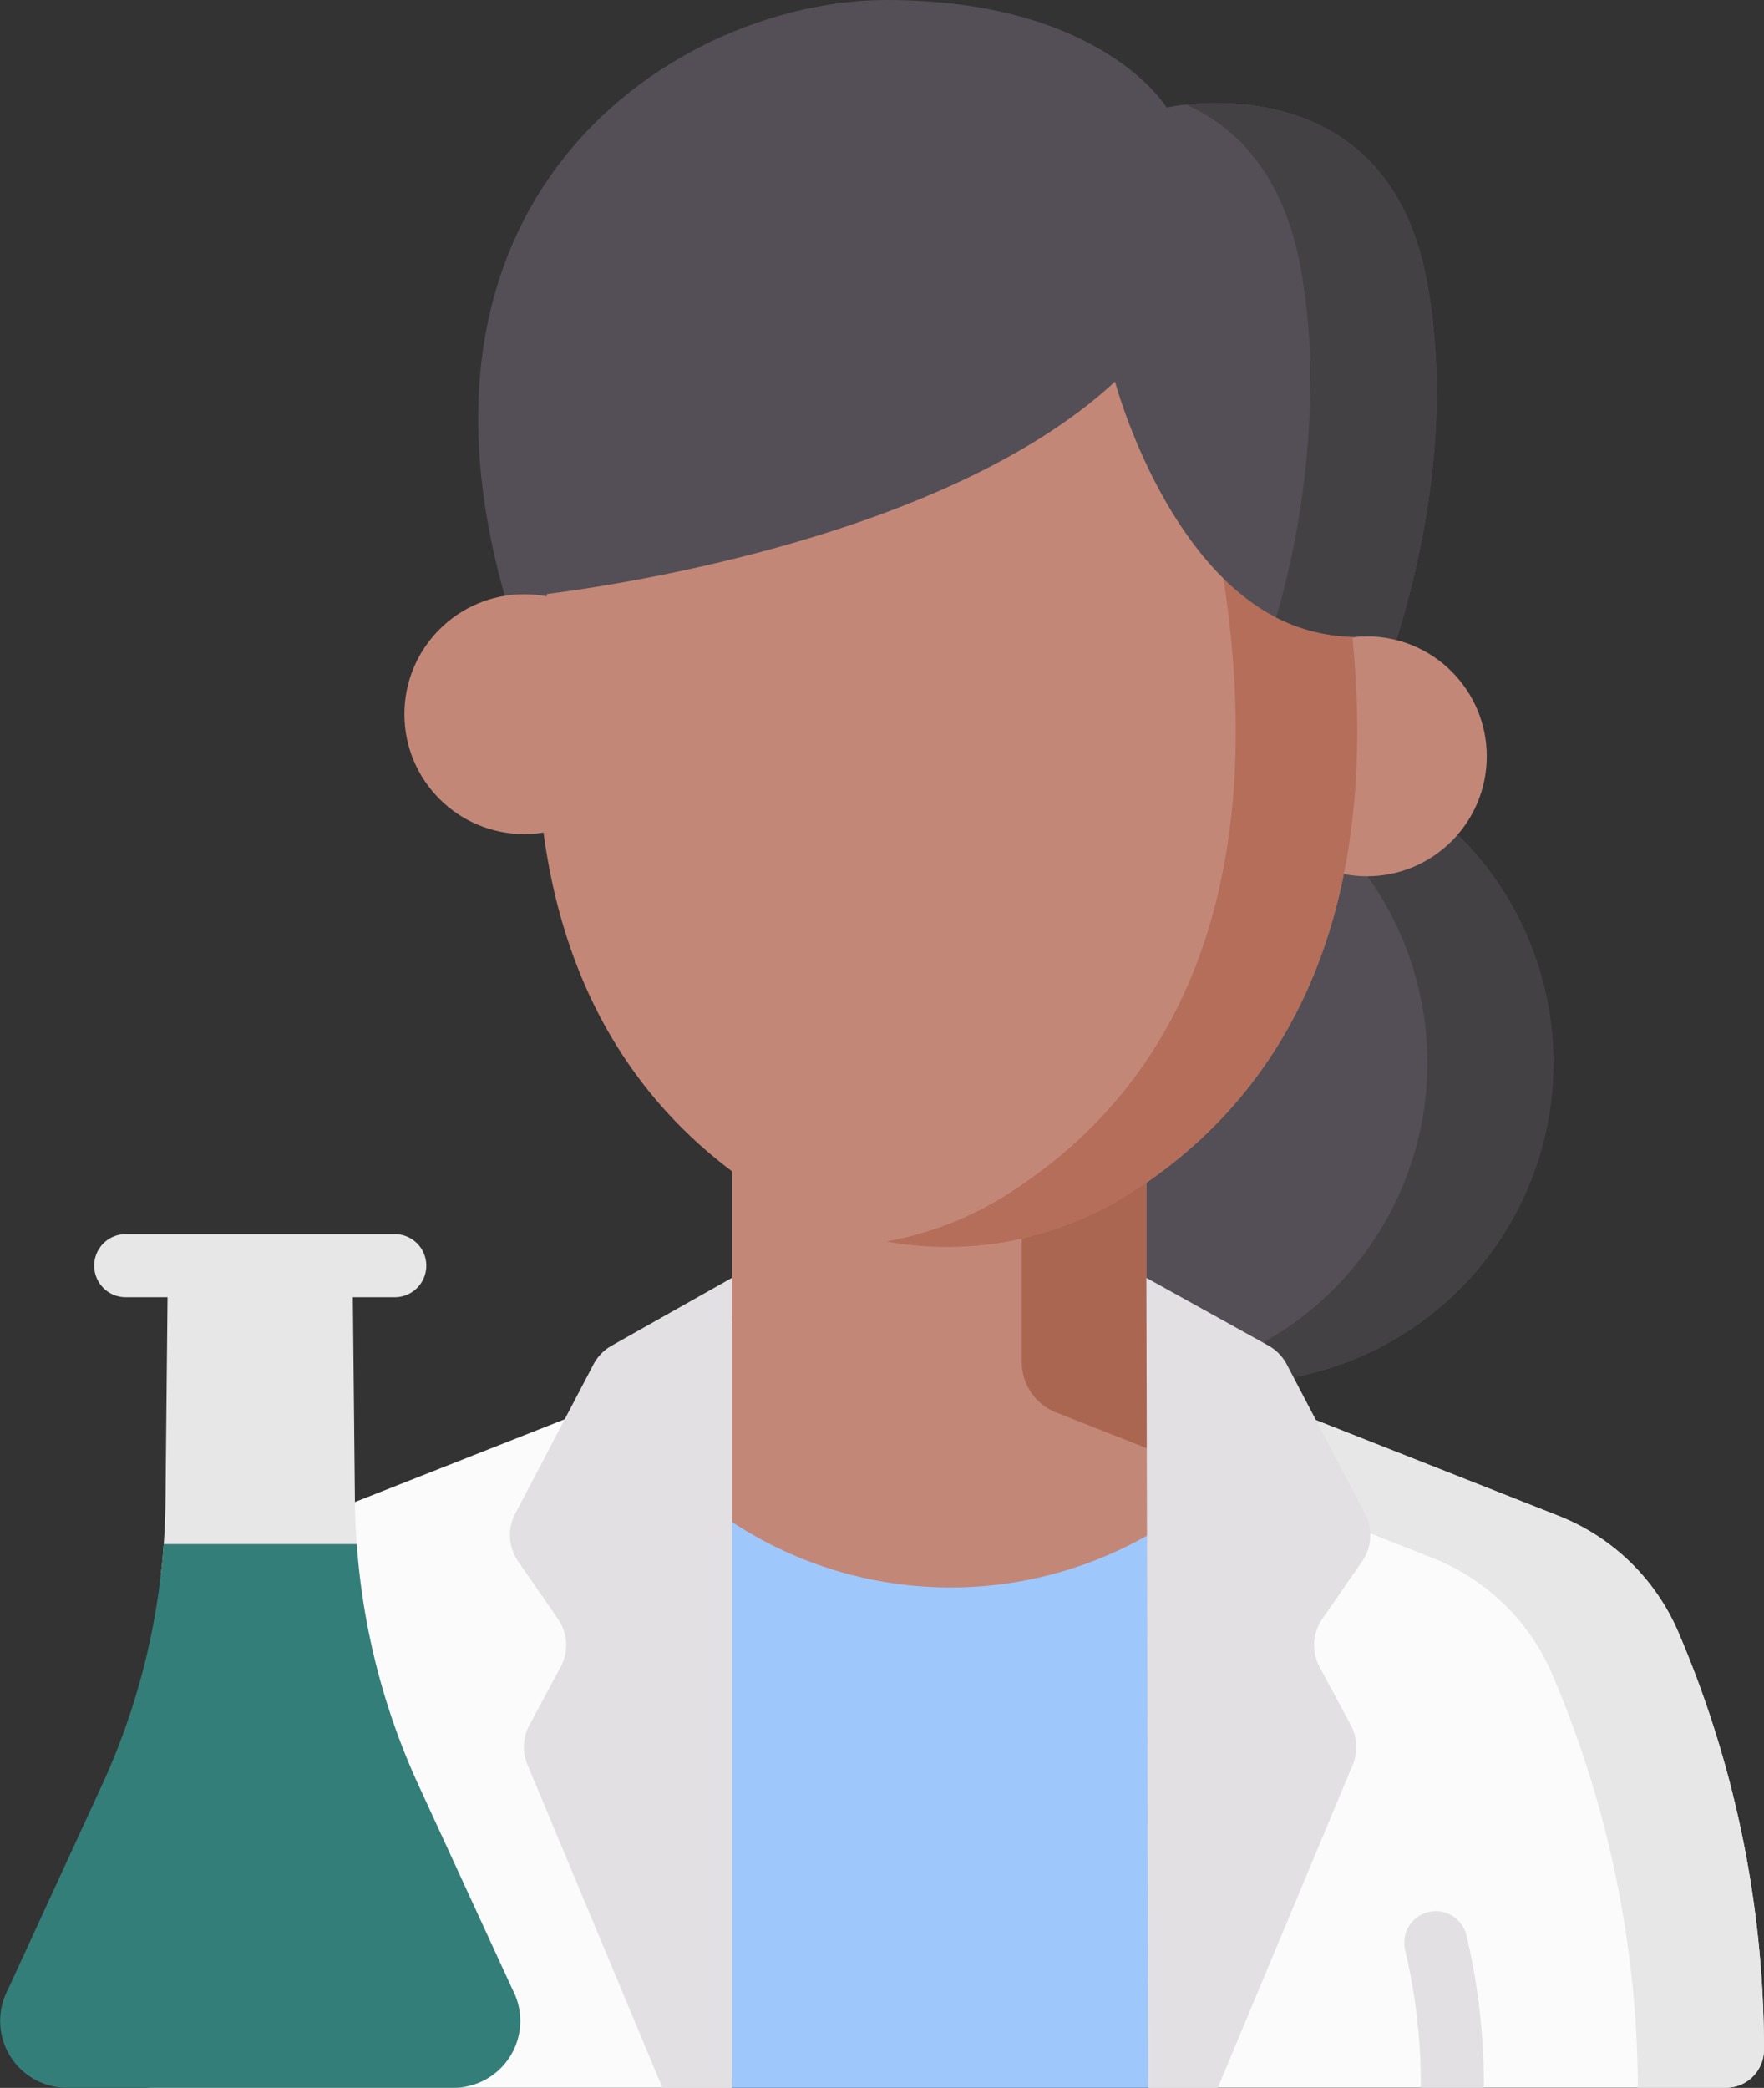
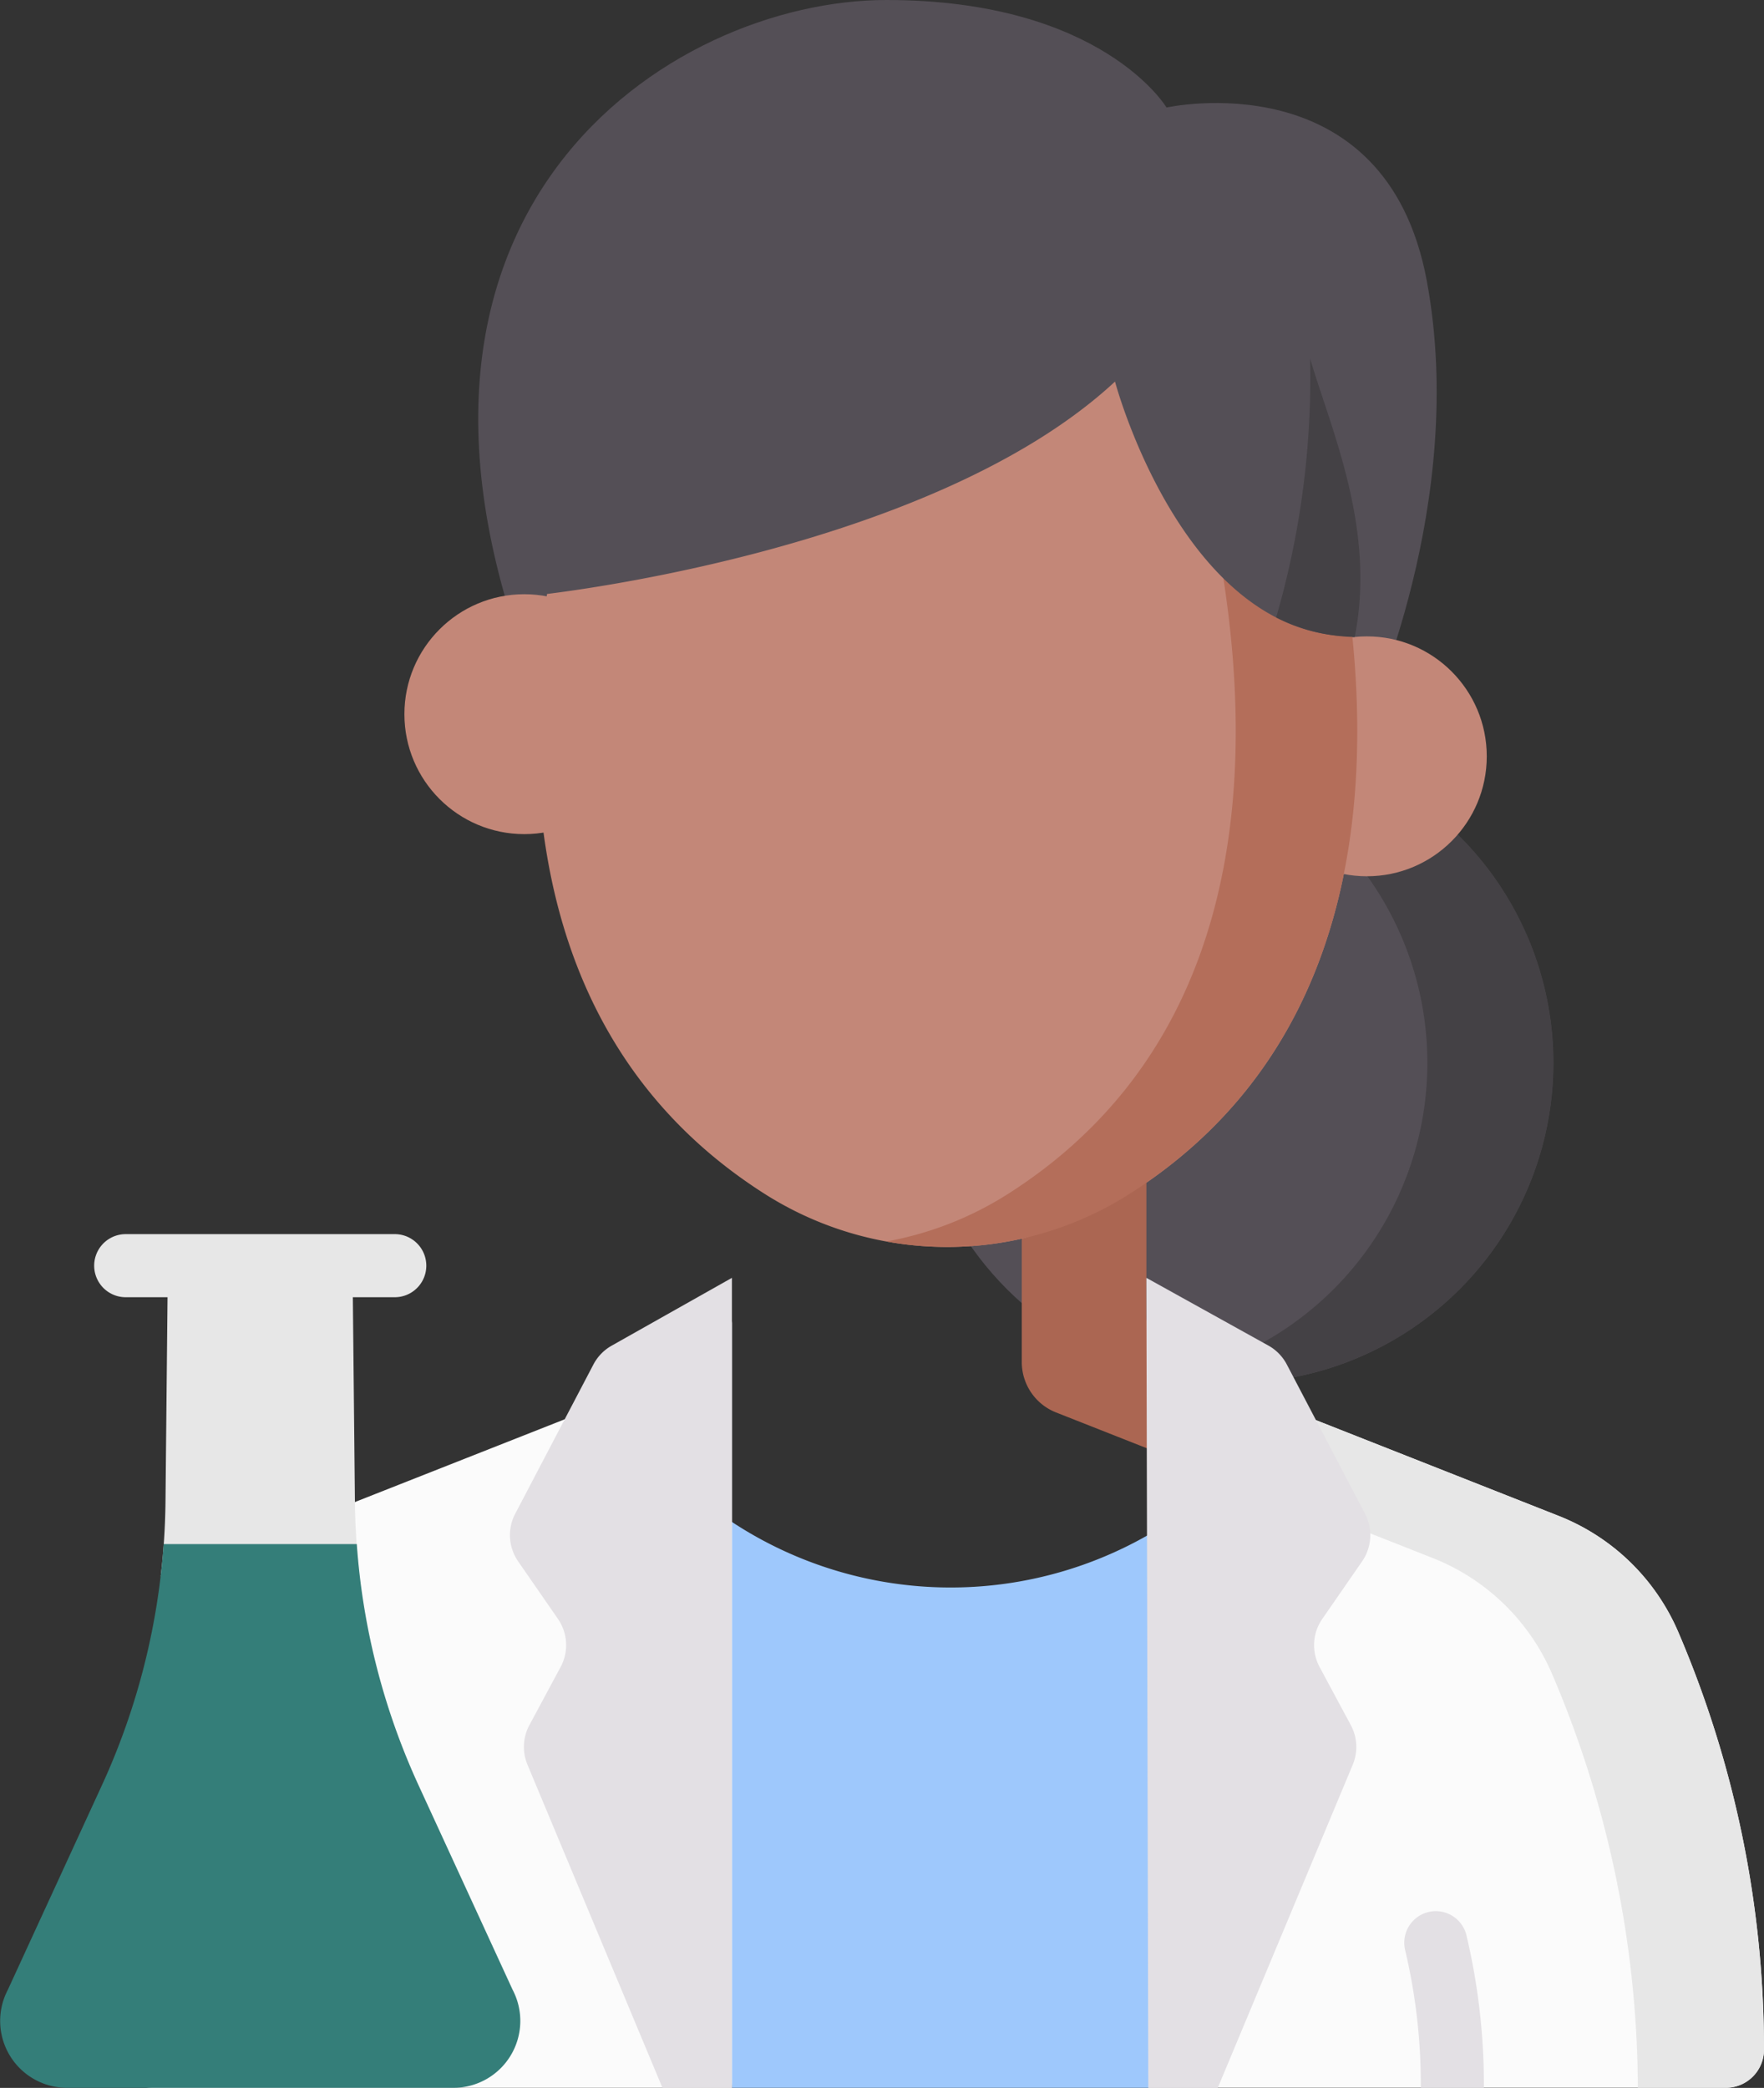
<svg xmlns="http://www.w3.org/2000/svg" id="_004-scientist" data-name="004-scientist" width="92.012" height="108.863" viewBox="0 0 92.012 108.863">
  <rect x="0" y="0" width="92.012" height="108.863" fill="#333333" stroke="none" />
  <circle id="Ellipse_52" data-name="Ellipse 52" cx="16.692" cy="16.692" r="16.692" transform="translate(40.721 55.418) rotate(-45)" fill="#544f56" />
  <path id="Path_13579" data-name="Path 13579" d="M320.1,176.589a16.757,16.757,0,0,0-3.289.326,16.693,16.693,0,0,1,0,32.731,16.692,16.692,0,1,0,3.289-33.057Z" transform="translate(-255.761 -137.865)" fill="#444145" />
-   <path id="Path_13580" data-name="Path 13580" d="M228.155,268.977a2.823,2.823,0,0,1-1.787-2.626v-13.1H204.76v11.092l-2.193,2.01c0,1.038.73,18.414.73,18.414h25.879V269.38Z" transform="translate(-166.572 -197.714)" fill="#c38778" />
  <path id="Path_13581" data-name="Path 13581" d="M230.586,357.45a20.75,20.75,0,0,1-25.034-.635l1.528,30.613h21.744Z" transform="translate(-168.902 -278.569)" fill="#9ec8fc" />
  <path id="Path_13582" data-name="Path 13582" d="M290.668,286.488l-.909-.359a2.823,2.823,0,0,1-1.787-2.626V275.22l-6.5,1.754v8.912a2.822,2.822,0,0,0,1.787,2.626l7.407,2.921Z" transform="translate(-228.175 -214.867)" fill="#ab6652" />
  <path id="Path_13583" data-name="Path 13583" d="M97.864,314.085a2.822,2.822,0,0,1-1.776,2.387l-19.721,7.776a11.291,11.291,0,0,0-6.235,6.053,55.256,55.256,0,0,0-4.473,21.777,1.989,1.989,0,0,0,1.989,1.989H97.864V314.085Z" transform="translate(-59.686 -245.209)" fill="#fbfbfb" />
  <path id="Path_13584" data-name="Path 13584" d="M339.291,332.41a11.291,11.291,0,0,0-6.235-6.053l-19.721-7.776a2.823,2.823,0,0,1-1.662-1.8v39.391h30.1a1.989,1.989,0,0,0,1.989-1.989A55.248,55.248,0,0,0,339.291,332.41Z" transform="translate(-251.752 -247.317)" fill="#fbfbfb" />
  <path id="Path_13585" data-name="Path 13585" d="M361.853,345.365a11.29,11.29,0,0,0-6.235-6.053l-15.045-5.933v4.787l8.467,3.339a11.29,11.29,0,0,1,6.235,6.054,55.254,55.254,0,0,1,4.47,21.573h4.592a1.989,1.989,0,0,0,1.989-1.989A55.248,55.248,0,0,0,361.853,345.365Z" transform="translate(-274.314 -260.272)" fill="#e7e7e7" />
  <path id="Path_13586" data-name="Path 13586" d="M162.219,321.614a2.4,2.4,0,0,1,.141,2.5l-1.632,3.037a2.4,2.4,0,0,0-.1,2.061l7.042,16.851h3.623V303.829l-6.274,3.537a2.408,2.408,0,0,0-.95.979l-4.081,7.786a2.4,2.4,0,0,0,.153,2.48Z" transform="translate(-133.115 -237.202)" fill="#e3e0e4" />
  <path id="Path_13587" data-name="Path 13587" d="M322.357,318.611a2.4,2.4,0,0,0,.153-2.48l-4.081-7.786a2.408,2.408,0,0,0-.95-.979l-6.375-3.537.1,42.236h3.623l7.042-16.851a2.4,2.4,0,0,0-.1-2.061l-1.632-3.037a2.4,2.4,0,0,1,.141-2.5Z" transform="translate(-251.308 -237.202)" fill="#e3e0e4" />
  <path id="Path_13588" data-name="Path 13588" d="M201.649,14.647C199.5,3.074,188.073,5.606,188.073,5.606S184.729,0,173.459,0,145.1,11,155.284,36.057l43.238,1.421s5.274-11.257,3.127-22.83Z" transform="translate(-127.225)" fill="#544f56" />
-   <path id="Path_13589" data-name="Path 13589" d="M333.108,33.77c-1.755-9.457-9.705-9.5-12.555-9.193,2.6,1.168,5.086,3.608,5.976,8.541,1.977,10.961-2.337,21.645-3.033,23.27l6.486.213S335.255,45.343,333.108,33.77Z" transform="translate(-258.684 -19.123)" fill="#444145" />
  <g id="Group_8814" data-name="Group 8814" transform="translate(21.094 8.43)">
    <circle id="Ellipse_53" data-name="Ellipse 53" cx="6.254" cy="6.254" r="6.254" transform="translate(43.949 24.751)" fill="#c38778" />
    <circle id="Ellipse_54" data-name="Ellipse 54" cx="6.254" cy="6.254" r="6.254" transform="translate(0 22.553)" fill="#c38778" />
    <path id="Path_13590" data-name="Path 13590" d="M201.553,41.578c-2.792-1.6-7.008-2.448-10.21-2.882a28.244,28.244,0,0,0-7.587,0c-3.2.434-7.418,1.278-10.21,2.882a5.345,5.345,0,0,0-2.285,2.614c-2.687,6.57-13.06,35.5,6.812,48.093a17.746,17.746,0,0,0,13.372,2.31c1.95-.437,1.647-2.3,3.388-3.407.324-.205,2.834.681,3.142.467,18.586-12.9,8.506-41,5.863-47.463A5.344,5.344,0,0,0,201.553,41.578Z" transform="translate(-159.24 -38.44)" fill="#c38778" />
  </g>
  <path id="Path_13591" data-name="Path 13591" d="M268.713,44.2a5.343,5.343,0,0,0-2.285-2.614c-2.792-1.6-7.008-2.448-10.21-2.882a28.24,28.24,0,0,0-6.963-.074c.208.023.416.046.624.074,3.2.434,7.418,1.278,10.21,2.882a5.345,5.345,0,0,1,2.285,2.614c2.687,6.57,13.06,35.5-6.812,48.093a17.639,17.639,0,0,1-6.307,2.456A17.738,17.738,0,0,0,261.9,92.293C281.773,79.7,271.4,50.77,268.713,44.2Z" transform="translate(-203.021 -30.018)" fill="#b46e5a" />
  <path id="Path_13592" data-name="Path 13592" d="M208.813,62.433a52.277,52.277,0,0,0-3.594-18.767,5.581,5.581,0,0,0-2.355-2.756c-2.9-1.707-7.289-2.638-10.629-3.128a29.5,29.5,0,0,0-7.923-.088c-3.349.416-7.761,1.249-10.7,2.891a5.579,5.579,0,0,0-2.416,2.7c-1.127,2.671-4.709,9.278-4.795,16.992,0,0,20.4-2.132,30.1-11.129,0,0,3.5,13.185,12.307,13.282Z" transform="translate(-138.341 -29.252)" fill="#544f56" />
  <path id="Path_13593" data-name="Path 13593" d="M373.285,463.525h3.291a33.771,33.771,0,0,0-.917-7.985,1.645,1.645,0,0,0-3.195.783A30.387,30.387,0,0,1,373.285,463.525Z" transform="translate(-299.175 -354.665)" fill="#e3e0e4" />
  <path id="Path_13594" data-name="Path 13594" d="M62.285,296.724h2.222L64.4,307.389a36.266,36.266,0,0,1-.25,3.888H74.531a36.26,36.26,0,0,1-.25-3.888l-.108-10.665H76.4a1.645,1.645,0,0,0,0-3.289H62.285a1.645,1.645,0,0,0,0,3.289Z" transform="translate(-55.768 -229.087)" fill="#e7e7e7" />
  <path id="Path_13595" data-name="Path 13595" d="M65.163,390.375l-4.9-10.649a36.259,36.259,0,0,1-3.23-12.593H46.961a36.254,36.254,0,0,1-3.23,12.593l-4.9,10.649a3.488,3.488,0,0,0,3.089,5.109H62.074A3.488,3.488,0,0,0,65.163,390.375Z" transform="translate(-38.423 -286.625)" fill="#347e79" />
  <path id="Path_13596" data-name="Path 13596" d="M341.971,98.736a9.469,9.469,0,0,0,4.1,1.019c1.118-5.658-1.24-10.818-2.329-14.522A44.837,44.837,0,0,1,341.971,98.736Z" transform="translate(-275.406 -66.542)" fill="#444145" />
</svg>